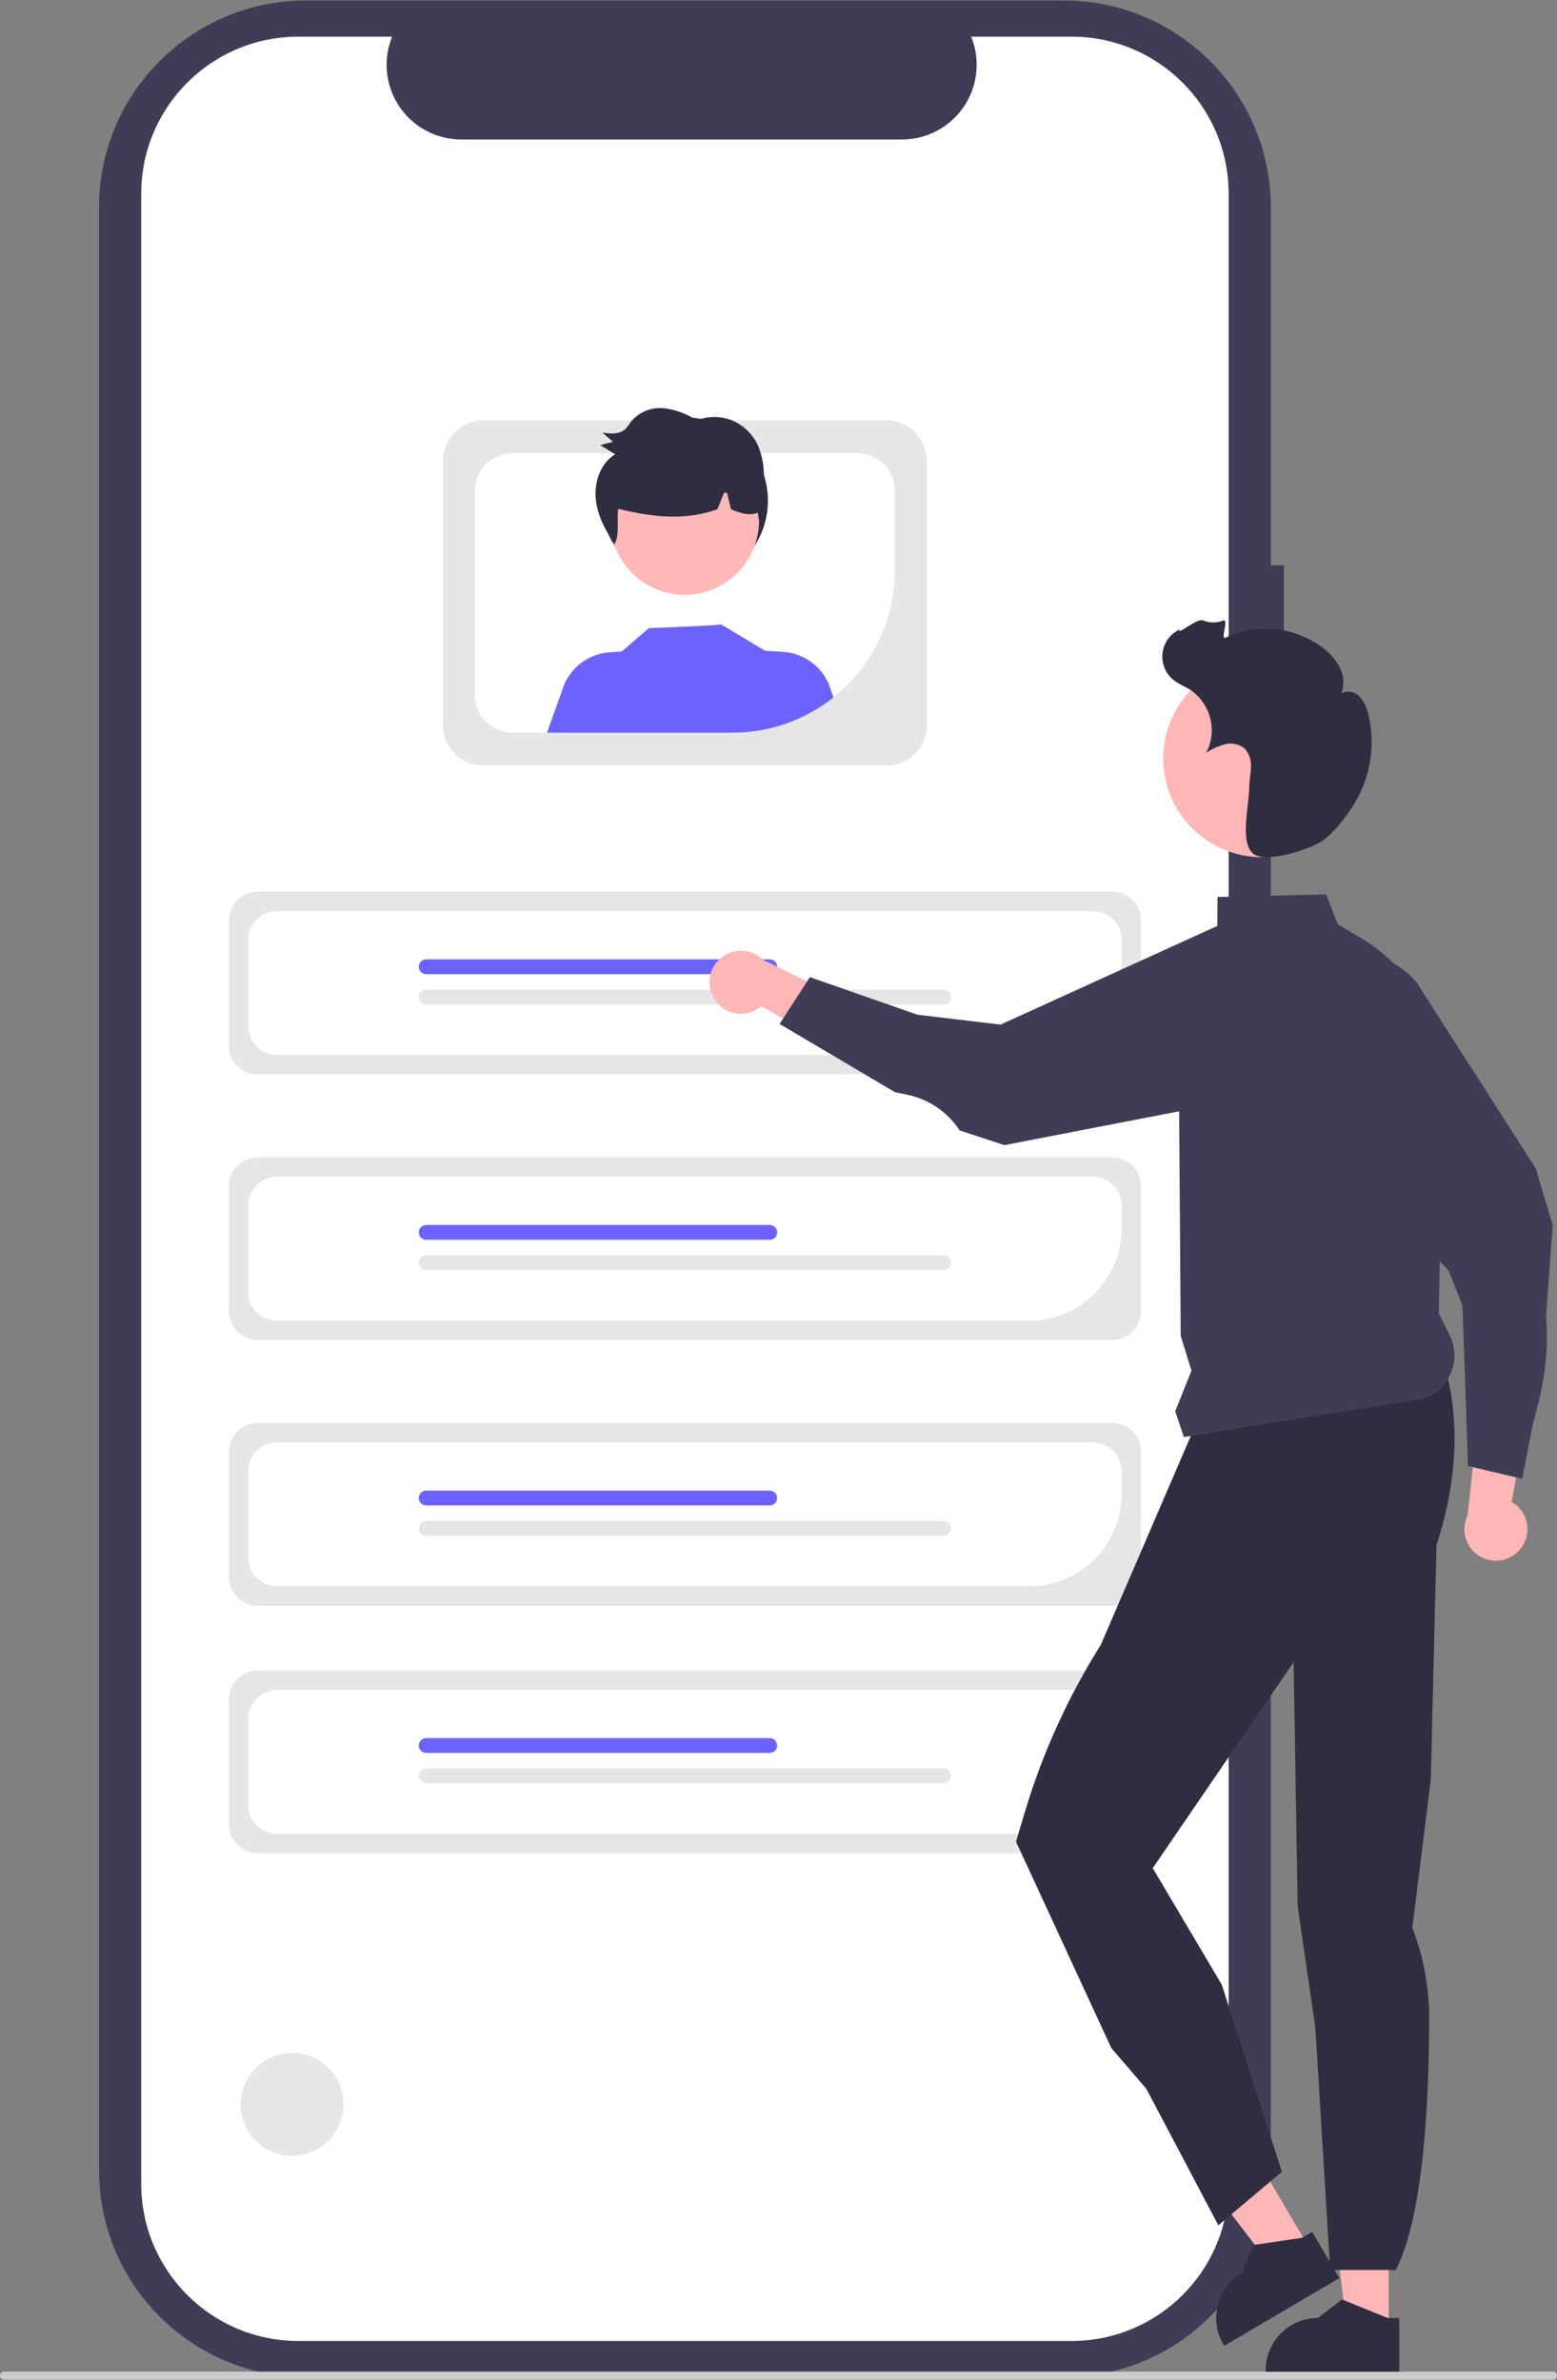
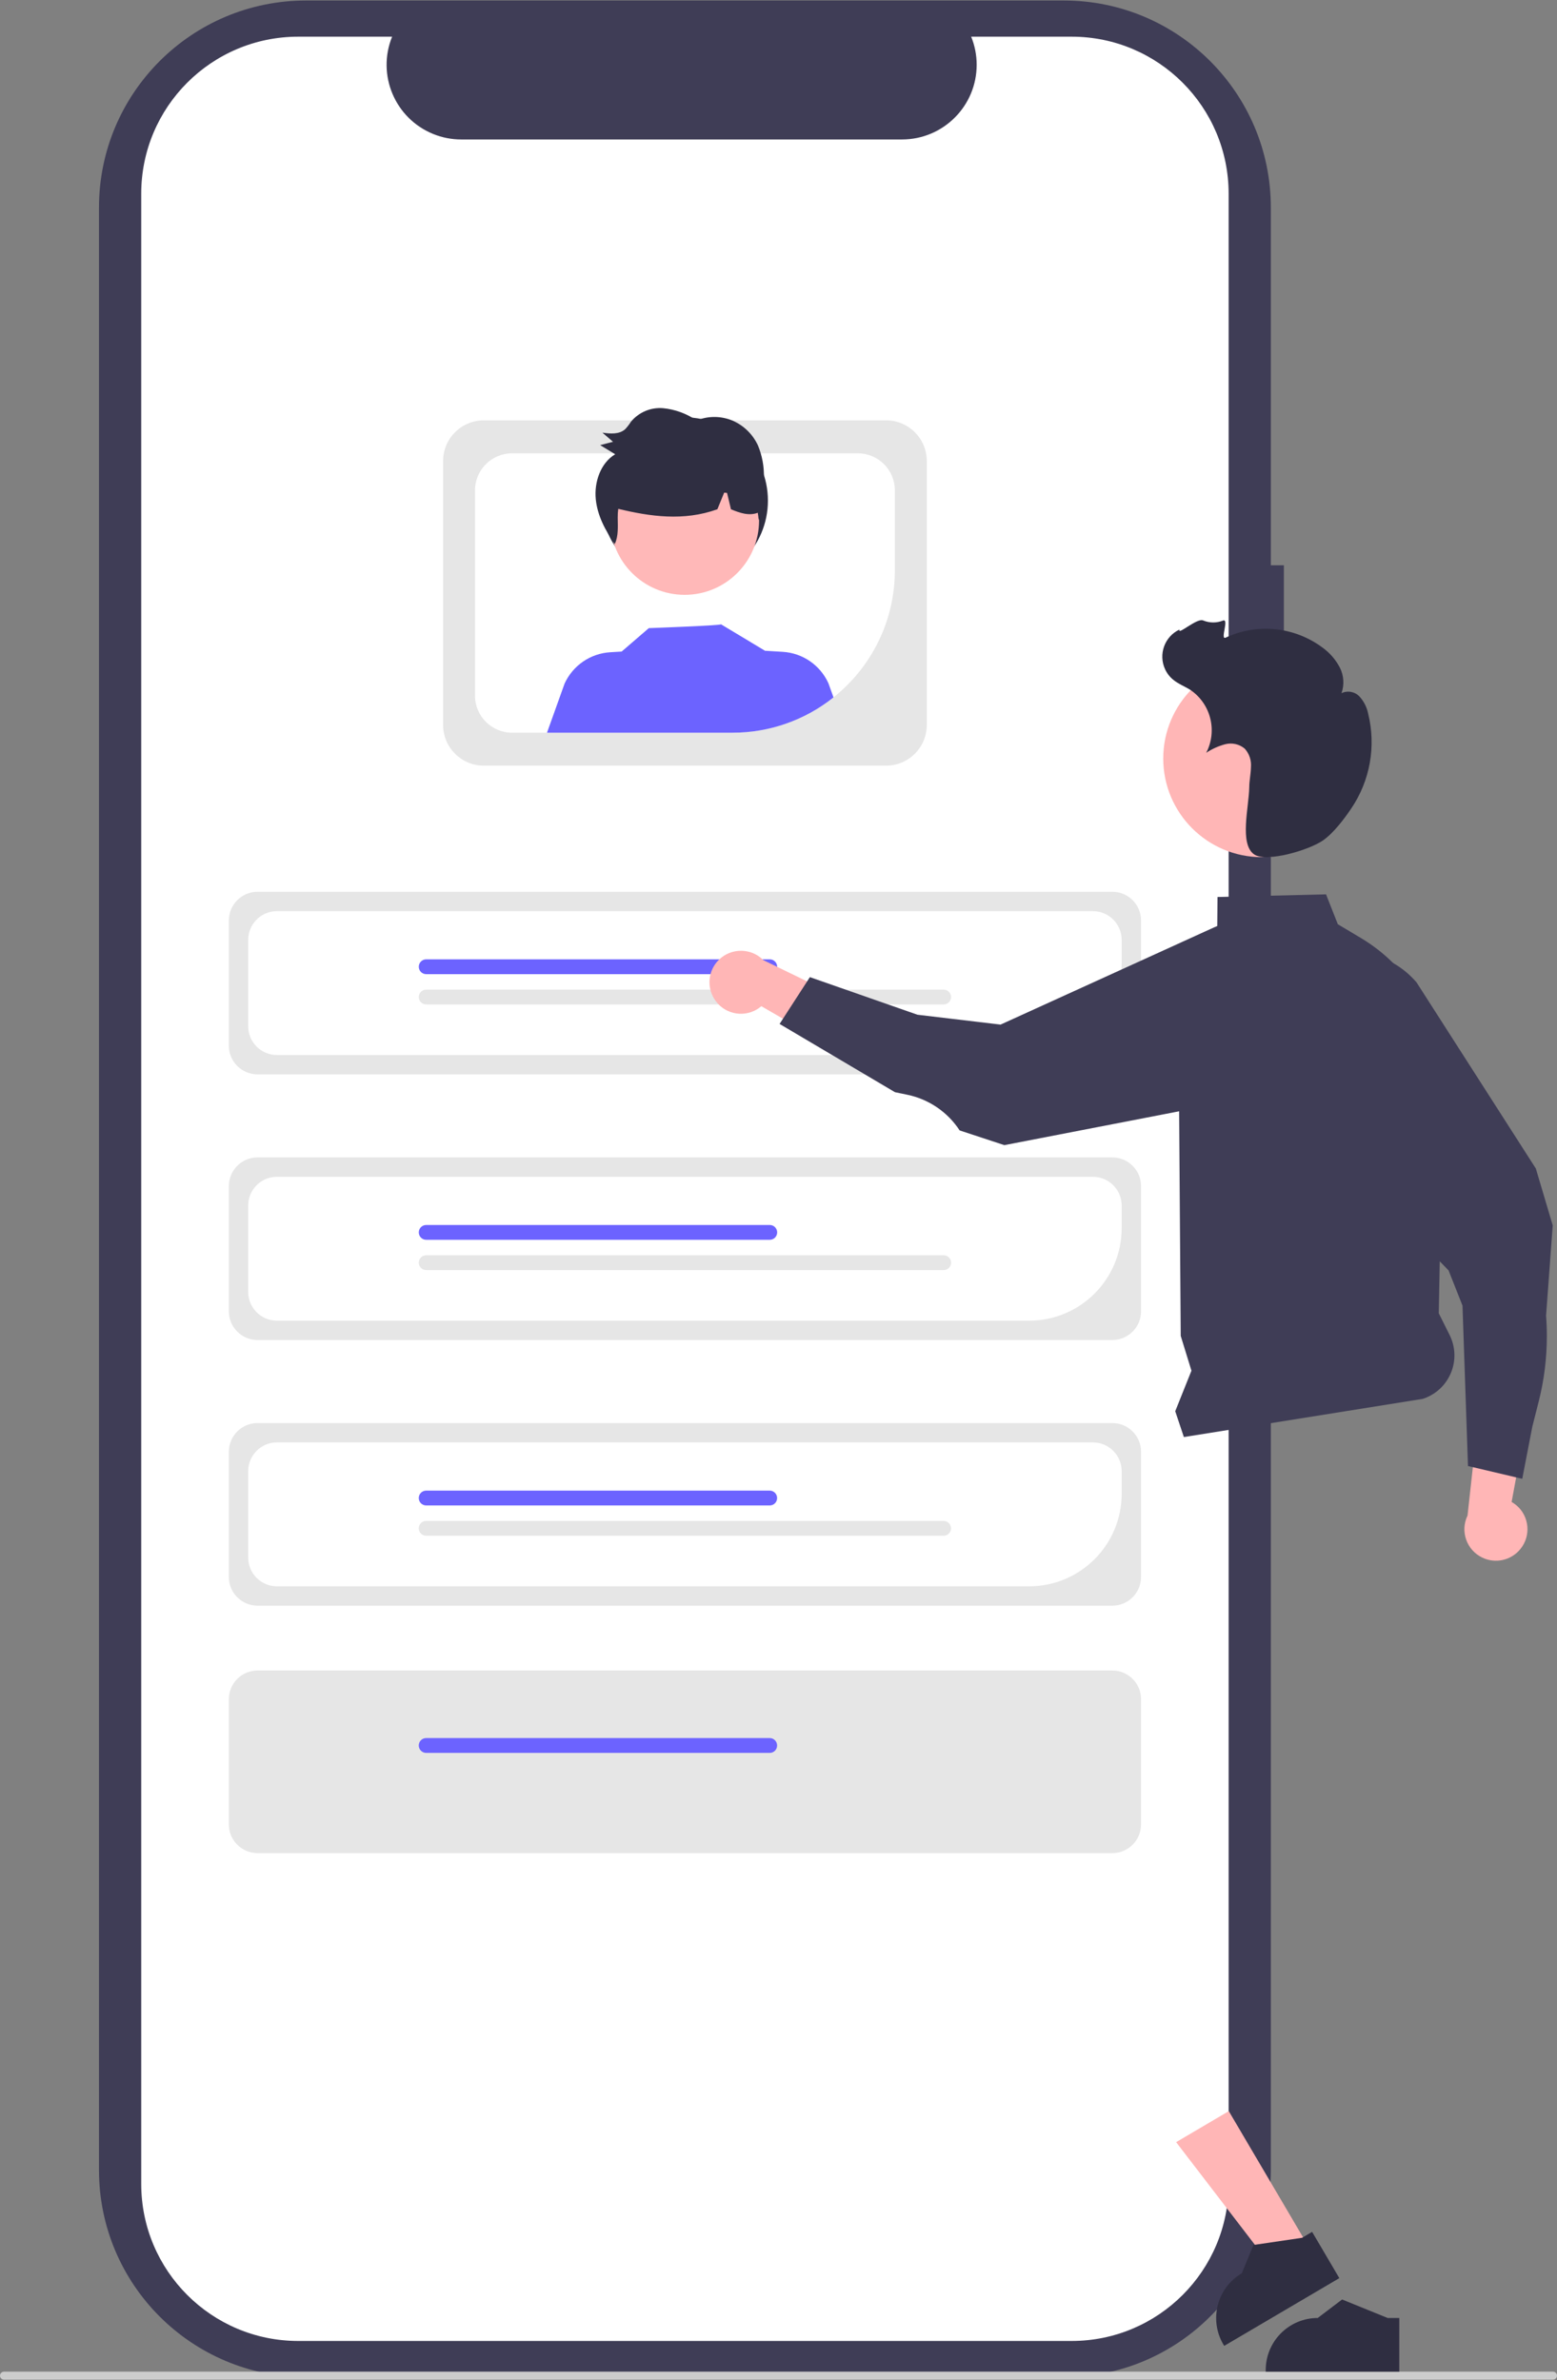
<svg xmlns="http://www.w3.org/2000/svg" version="1.1" id="Layer_1" x="0px" y="0px" viewBox="0 0 456 697" style="enable-background:new 0 0 456 697;" xml:space="preserve">
  <rect x="0" y="0" width="456" height="697" fill="#808080" stroke="none" />
  <style type="text/css">
	.st0{fill:#3F3D56;}
	.st1{fill:#FFFFFF;}
	.st2{fill:#E6E6E6;}
	.st3{fill:#6C63FF;}
	.st4{fill:#CCCCCC;}
	.st5{fill:#2F2E41;}
	.st6{fill:#FFB8B8;}
	.st7{fill:#FFB6B6;}
</style>
  <g>
    <g>
      <path id="be762e0f-b118-45b0-834c-015dca31fdfd-273" class="st0" d="M376.01,165.54h-3.82V60.78c0-33.48-27.14-60.63-60.63-60.63    H89.62c-33.48,0-60.63,27.14-60.63,60.63v574.7c0,33.48,27.14,60.63,60.63,60.63h221.94c33.48,0,60.63-27.14,60.63-60.63V240.1    h3.82L376.01,165.54z" />
      <path id="bd19cda7-6ee4-487f-8299-09f5b9520cce-274" class="st1" d="M359.83,56.72v582.82c0,25.39-20.58,45.97-45.97,45.98H87.36    c-25.4,0-45.99-20.58-46-45.98V56.72c0.01-25.4,20.6-45.98,46-45.98h27.48c-4.55,11.19,0.83,23.94,12.02,28.49    c2.61,1.06,5.39,1.61,8.21,1.61h129.13c12.08-0.02,21.85-9.82,21.84-21.89c0-2.81-0.55-5.6-1.61-8.21h29.43    C339.24,10.75,359.82,31.32,359.83,56.72L359.83,56.72z" />
-       <circle id="be454a6a-b415-4179-b5e8-57164f143cba" class="st2" cx="85.54" cy="616.25" r="15.06" />
    </g>
    <g>
      <path class="st2" d="M325.77,314.62H75.43c-4.64-0.01-8.41-3.77-8.41-8.41v-36.66c0.01-4.64,3.77-8.41,8.41-8.41h250.34    c4.64,0.01,8.41,3.77,8.41,8.41v36.66C334.18,310.85,330.41,314.61,325.77,314.62z" />
      <path class="st1" d="M301.44,308.95H81.1c-4.64-0.01-8.41-3.77-8.41-8.41v-25.31c0.01-4.64,3.77-8.41,8.41-8.41h238.99    c4.64,0.01,8.41,3.77,8.41,8.41v6.66C328.49,296.82,316.38,308.93,301.44,308.95z" />
      <path class="st3" d="M225.44,285.27H124.82c-1.2,0-2.17-0.97-2.17-2.17c0-1.2,0.97-2.17,2.17-2.17h100.62    c1.2,0,2.17,0.97,2.17,2.17C227.61,284.29,226.64,285.27,225.44,285.27z" />
      <path class="st2" d="M276.37,294.14H124.82c-1.2,0-2.17-0.97-2.17-2.17s0.97-2.17,2.17-2.17h151.55c1.2,0,2.17,0.97,2.17,2.17    S277.57,294.14,276.37,294.14z" />
    </g>
    <g>
      <path class="st2" d="M325.77,392.41H75.43c-4.64-0.01-8.41-3.77-8.41-8.41v-36.66c0.01-4.64,3.77-8.41,8.41-8.41h250.34    c4.64,0.01,8.41,3.77,8.41,8.41V384C334.18,388.64,330.41,392.4,325.77,392.41z" />
      <path class="st1" d="M301.44,386.74H81.1c-4.64-0.01-8.41-3.77-8.41-8.41v-25.31c0.01-4.64,3.77-8.41,8.41-8.41h238.99    c4.64,0.01,8.41,3.77,8.41,8.41v6.66C328.49,374.61,316.38,386.72,301.44,386.74z" />
      <path class="st3" d="M225.44,363.06H124.82c-1.2,0-2.17-0.97-2.17-2.17s0.97-2.17,2.17-2.17h100.62c1.2,0,2.17,0.97,2.17,2.17    S226.64,363.06,225.44,363.06z" />
      <path class="st2" d="M276.37,371.93H124.82c-1.2,0-2.17-0.97-2.17-2.17c0-1.2,0.97-2.17,2.17-2.17h151.55    c1.2,0,2.17,0.97,2.17,2.17C278.54,370.96,277.57,371.93,276.37,371.93z" />
    </g>
    <g>
      <path class="st2" d="M325.77,470.2H75.43c-4.64-0.01-8.41-3.77-8.41-8.41v-36.66c0.01-4.64,3.77-8.41,8.41-8.41h250.34    c4.64,0.01,8.41,3.77,8.41,8.41v36.66C334.18,466.43,330.41,470.2,325.77,470.2z" />
      <path class="st1" d="M301.44,464.53H81.1c-4.64-0.01-8.41-3.77-8.41-8.41V430.8c0.01-4.64,3.77-8.41,8.41-8.41h238.99    c4.64,0.01,8.41,3.77,8.41,8.41v6.66C328.49,452.4,316.38,464.51,301.44,464.53z" />
      <path class="st3" d="M225.44,440.85H124.82c-1.2,0-2.17-0.96-2.18-2.16c0-1.2,0.96-2.17,2.16-2.18c0,0,0.01,0,0.01,0h100.62    c1.2,0,2.17,0.98,2.16,2.18C227.6,439.88,226.63,440.84,225.44,440.85z" />
      <path class="st2" d="M276.37,449.72H124.82c-1.2,0-2.17-0.96-2.18-2.16c0-1.2,0.96-2.17,2.16-2.18c0,0,0.01,0,0.01,0h151.55    c1.2,0,2.17,0.98,2.16,2.18C278.53,448.75,277.57,449.72,276.37,449.72z" />
    </g>
    <g>
      <path class="st2" d="M325.77,542.66H75.43c-4.64-0.01-8.41-3.77-8.41-8.41v-36.66c0.01-4.64,3.77-8.41,8.41-8.41h250.34    c4.64,0.01,8.41,3.77,8.41,8.41v36.66C334.18,538.89,330.41,542.66,325.77,542.66z" />
-       <path class="st1" d="M301.44,536.99H81.1c-4.64-0.01-8.41-3.77-8.41-8.41v-25.31c0.01-4.64,3.77-8.41,8.41-8.41h238.99    c4.64,0.01,8.41,3.77,8.41,8.41v6.66C328.49,524.87,316.38,536.97,301.44,536.99z" />
      <path class="st3" d="M225.44,513.31H124.82c-1.2,0-2.17-0.96-2.18-2.16c0-1.2,0.96-2.17,2.16-2.18c0,0,0.01,0,0.01,0h100.62    c1.2,0,2.17,0.98,2.16,2.18C227.6,512.34,226.63,513.31,225.44,513.31z" />
      <path class="st2" d="M276.37,522.18H124.82c-1.2,0-2.17-0.96-2.18-2.16c0-1.2,0.96-2.17,2.16-2.18c0,0,0.01,0,0.01,0h151.55    c1.2,0,2.17,0.98,2.16,2.18C278.53,521.22,277.57,522.18,276.37,522.18z" />
    </g>
    <path class="st4" d="M456,695.68c0,0.64-0.52,1.16-1.16,1.17c0,0,0,0-0.01,0H1.17c-0.64,0-1.17-0.52-1.17-1.17   c0-0.64,0.52-1.17,1.17-1.17h453.67C455.48,694.52,456,695.04,456,695.68C456,695.68,456,695.68,456,695.68z" />
    <g>
      <path class="st2" d="M259.52,224.21H141.68c-6.58-0.01-11.9-5.34-11.91-11.91V135c0.01-6.58,5.34-11.9,11.91-11.91h117.84    c6.58,0.01,11.9,5.34,11.91,11.91v77.3C271.42,218.88,266.09,224.2,259.52,224.21z" />
      <path class="st1" d="M251.23,132.75H149.96c-5.99,0.01-10.84,4.86-10.85,10.84v60.12c0.01,5.99,4.86,10.84,10.85,10.85h64.58    c26.24-0.03,47.51-21.29,47.54-47.54v-23.43C262.07,137.6,257.22,132.75,251.23,132.75z" />
      <circle class="st5" cx="200.51" cy="146.6" r="24.39" />
      <circle class="st6" cx="200.52" cy="152.4" r="21.79" />
      <path class="st3" d="M244.11,204.22c-8.4,6.7-18.82,10.35-29.57,10.34H160.2l5.15-14.38c2.42-5.3,7.56-8.83,13.37-9.18l3.34-0.2    l7.96-6.86c0,0,21.44-0.77,21.13-1.13l12.99,7.81l-0.01-0.05l5.11,0.31c5.81,0.35,10.96,3.88,13.37,9.18L244.11,204.22z" />
      <path class="st5" d="M223.51,144.76c0.15-1.63,0.22-3.26,0.21-4.89c0.09-3.23-0.5-6.45-1.74-9.43c-1.52-3.31-4.23-5.92-7.58-7.33    c-3.33-1.34-7.05-1.34-10.38,0.01c-2.93-2.01-6.32-3.25-9.85-3.59c-3.6-0.29-7.11,1.2-9.4,3.99c-0.48,0.76-1.03,1.47-1.64,2.13    c-1.74,1.61-4.39,1.38-6.7,1.05c1.04,0.89,2.08,1.78,3.11,2.67c-1.26,0.33-2.51,0.66-3.77,0.98c1.47,0.89,2.93,1.78,4.4,2.67    c-4.26,2.55-6.19,8.13-5.68,13.19c0.48,4.79,2.8,9.18,5.57,13.08c1.1-2.33,0.87-5.12,0.85-7.74c-0.01-0.85,0.04-1.7,0.16-2.54    c9.35,2.24,19.12,3.68,29.03,0.12l1.99-4.87c0.28,0.03,0.56,0.06,0.84,0.09l1.15,4.79c2.61,1.07,5.23,2,7.85,1.02    c0.13,0.74,0.2,1.49,0.26,2.22c0.22-0.87,0.42-1.74,0.6-2.62c0.35-0.19,0.68-0.4,0.99-0.63    C223.83,147.66,223.74,146.2,223.51,144.76z" />
    </g>
    <g>
      <path class="st7" d="M445.24,453.66c3.23-3.9,2.7-9.68-1.2-12.91c-0.42-0.34-0.86-0.65-1.33-0.92l5.91-32.04l-15.59,6.6    l-3.23,29.41c-2.22,4.58-0.3,10.09,4.29,12.31C437.93,457.97,442.54,456.96,445.24,453.66L445.24,453.66z" />
      <path class="st0" d="M454.75,358.84l-4.95-16.66l-34.94-54.51c-1.94-2.27-4.27-4.18-6.86-5.66c-12.47-7.13-28.36-2.8-35.49,9.67    c-5.07,8.88-4.48,19.91,1.53,28.18c0.72,1.01,1.51,1.96,2.38,2.84l45.25,46.67l2.58,2.66l4.07,10.3l1.61,46.97l1.44,0.34    l12.68,2.99l1.77,0.42l2.97-15.34l1.86-7.33c1.58-6.25,2.38-12.68,2.38-19.13c0-1.99-0.07-3.99-0.23-5.97L454.75,358.84z" />
-       <polygon class="st7" points="406.72,682.76 394.59,682.76 388.82,635.96 406.72,635.96   " />
      <path class="st5" d="M406.4,678.79l-12.95-5.26l-0.38-0.16l-7.15,5.42c-8.15,0-14.85,6.42-15.21,14.56    c-0.02,0.22-0.02,0.44-0.02,0.67v0.5h39.12v-15.73L406.4,678.79z" />
      <polygon class="st7" points="383.62,658.55 373.16,664.71 344.45,627.3 359.88,618.22   " />
      <path class="st5" d="M390.84,664.72l-1.42-2.42l-5.14-8.73l-2.67,1.58l-0.27,0.16l-13.83,2.04l-0.41,0.06l-3.41,8.29    c-7.25,4.26-9.67,13.59-5.41,20.84c0,0,0,0,0,0l0.25,0.42l33.72-19.84L390.84,664.72z" />
-       <path class="st5" d="M422.09,396.66c5.69,17.16,5.09,35.78-1.37,55.77l-1.68,68.71l-5.41,43.34c3.26,8.49,4.94,17.51,4.94,26.61    c-0.02,23.85-1.63,57.72-9.76,73.64h-19.24l-4.34-70.87l-5.18-35.63l-0.64-38.18l-0.56-33.3l-20.92,30.59l-20.33,29.72l20.2,34.08    l17.63,54.84l-18.61,15.67l-21.11-40.01l-10.23-11.88l-27.92-60.45l2.51-8.42c5.17-17.33,12.67-33.88,22.31-49.19l0,0l27.78-64.46    L422.09,396.66z" />
      <path class="st0" d="M424.55,390.94l-3.17-6.35l0.28-15.22l0.95-51.45c0.23-13.47-5.05-26.44-14.62-35.92    c-2.81-2.8-5.95-5.24-9.36-7.28l-6.82-4.07l-3.45-8.75l-31.79,0.77l-0.07,8.49l-0.03,2.99l-11.39,18.16l0.01,0.08l0.24,33.04    l0.47,65.77l3.14,10.19l-4.75,11.87l2.53,7.56l2.02-0.32l67.94-10.86c3.09-0.99,5.71-3.07,7.37-5.86c0.33-0.54,0.63-1.11,0.87-1.7    C426.43,398.48,426.29,394.41,424.55,390.94z" />
      <circle class="st7" cx="369.56" cy="222.13" r="28.88" />
      <path class="st5" d="M387.53,246.06c3.05-2.15,6.14-6.23,8.2-9.29c5.52-8.13,7.32-18.22,4.97-27.76    c-0.38-1.89-1.26-3.64-2.56-5.06c-1.36-1.42-3.48-1.81-5.26-0.96c0.88-2.46,0.7-5.18-0.49-7.51c-1.2-2.3-2.92-4.29-5.02-5.81    c-8.19-6.13-19.09-7.27-28.37-2.96c-1.79,0.86,1.08-5.64-0.8-4.99c-1.87,0.75-3.95,0.74-5.81-0.02c-1.79-0.87-7.6,4.52-6.95,2.65    c-4.38,2.06-6.26,7.29-4.2,11.67c0.55,1.18,1.36,2.22,2.37,3.04c1.51,1.24,3.38,1.94,5.03,2.98c5.98,4.08,7.96,11.98,4.63,18.4    c1.7-1.13,3.57-1.97,5.55-2.5c2.01-0.52,4.14-0.04,5.73,1.29c1.33,1.48,1.99,3.44,1.82,5.42c-0.04,1.96-0.48,3.9-0.5,5.86    c-0.07,5.75-3,16.73,1.5,19.73C370.92,252.6,383.36,248.99,387.53,246.06z" />
      <path class="st7" d="M209.11,292.38c2.58,4.36,8.21,5.79,12.56,3.21c0.46-0.28,0.9-0.59,1.31-0.94l28.19,16.34l-0.98-16.9    l-26.62-12.92c-3.57-3.63-9.41-3.67-13.04-0.1C207.5,284.05,206.91,288.73,209.11,292.38z" />
      <path class="st0" d="M391.14,287.32c-4.38-13.69-19.02-21.23-32.71-16.85c-0.65,0.21-1.29,0.44-1.92,0.7    c-0.31,0.13-0.63,0.26-0.94,0.4l-62.53,28.47l-24.34-2.89l-31.51-11.01l-0.8,1.24l-7.08,10.94l-0.99,1.53l33.8,19.99l3.58,0.74    c6.3,1.3,11.83,5.06,15.35,10.45l13.1,4.31l51.18-9.91l28.69-5.56l1.63-0.31c10.06-3.87,16.71-13.54,16.72-24.32    C392.38,292.54,391.96,289.88,391.14,287.32z" />
    </g>
  </g>
</svg>